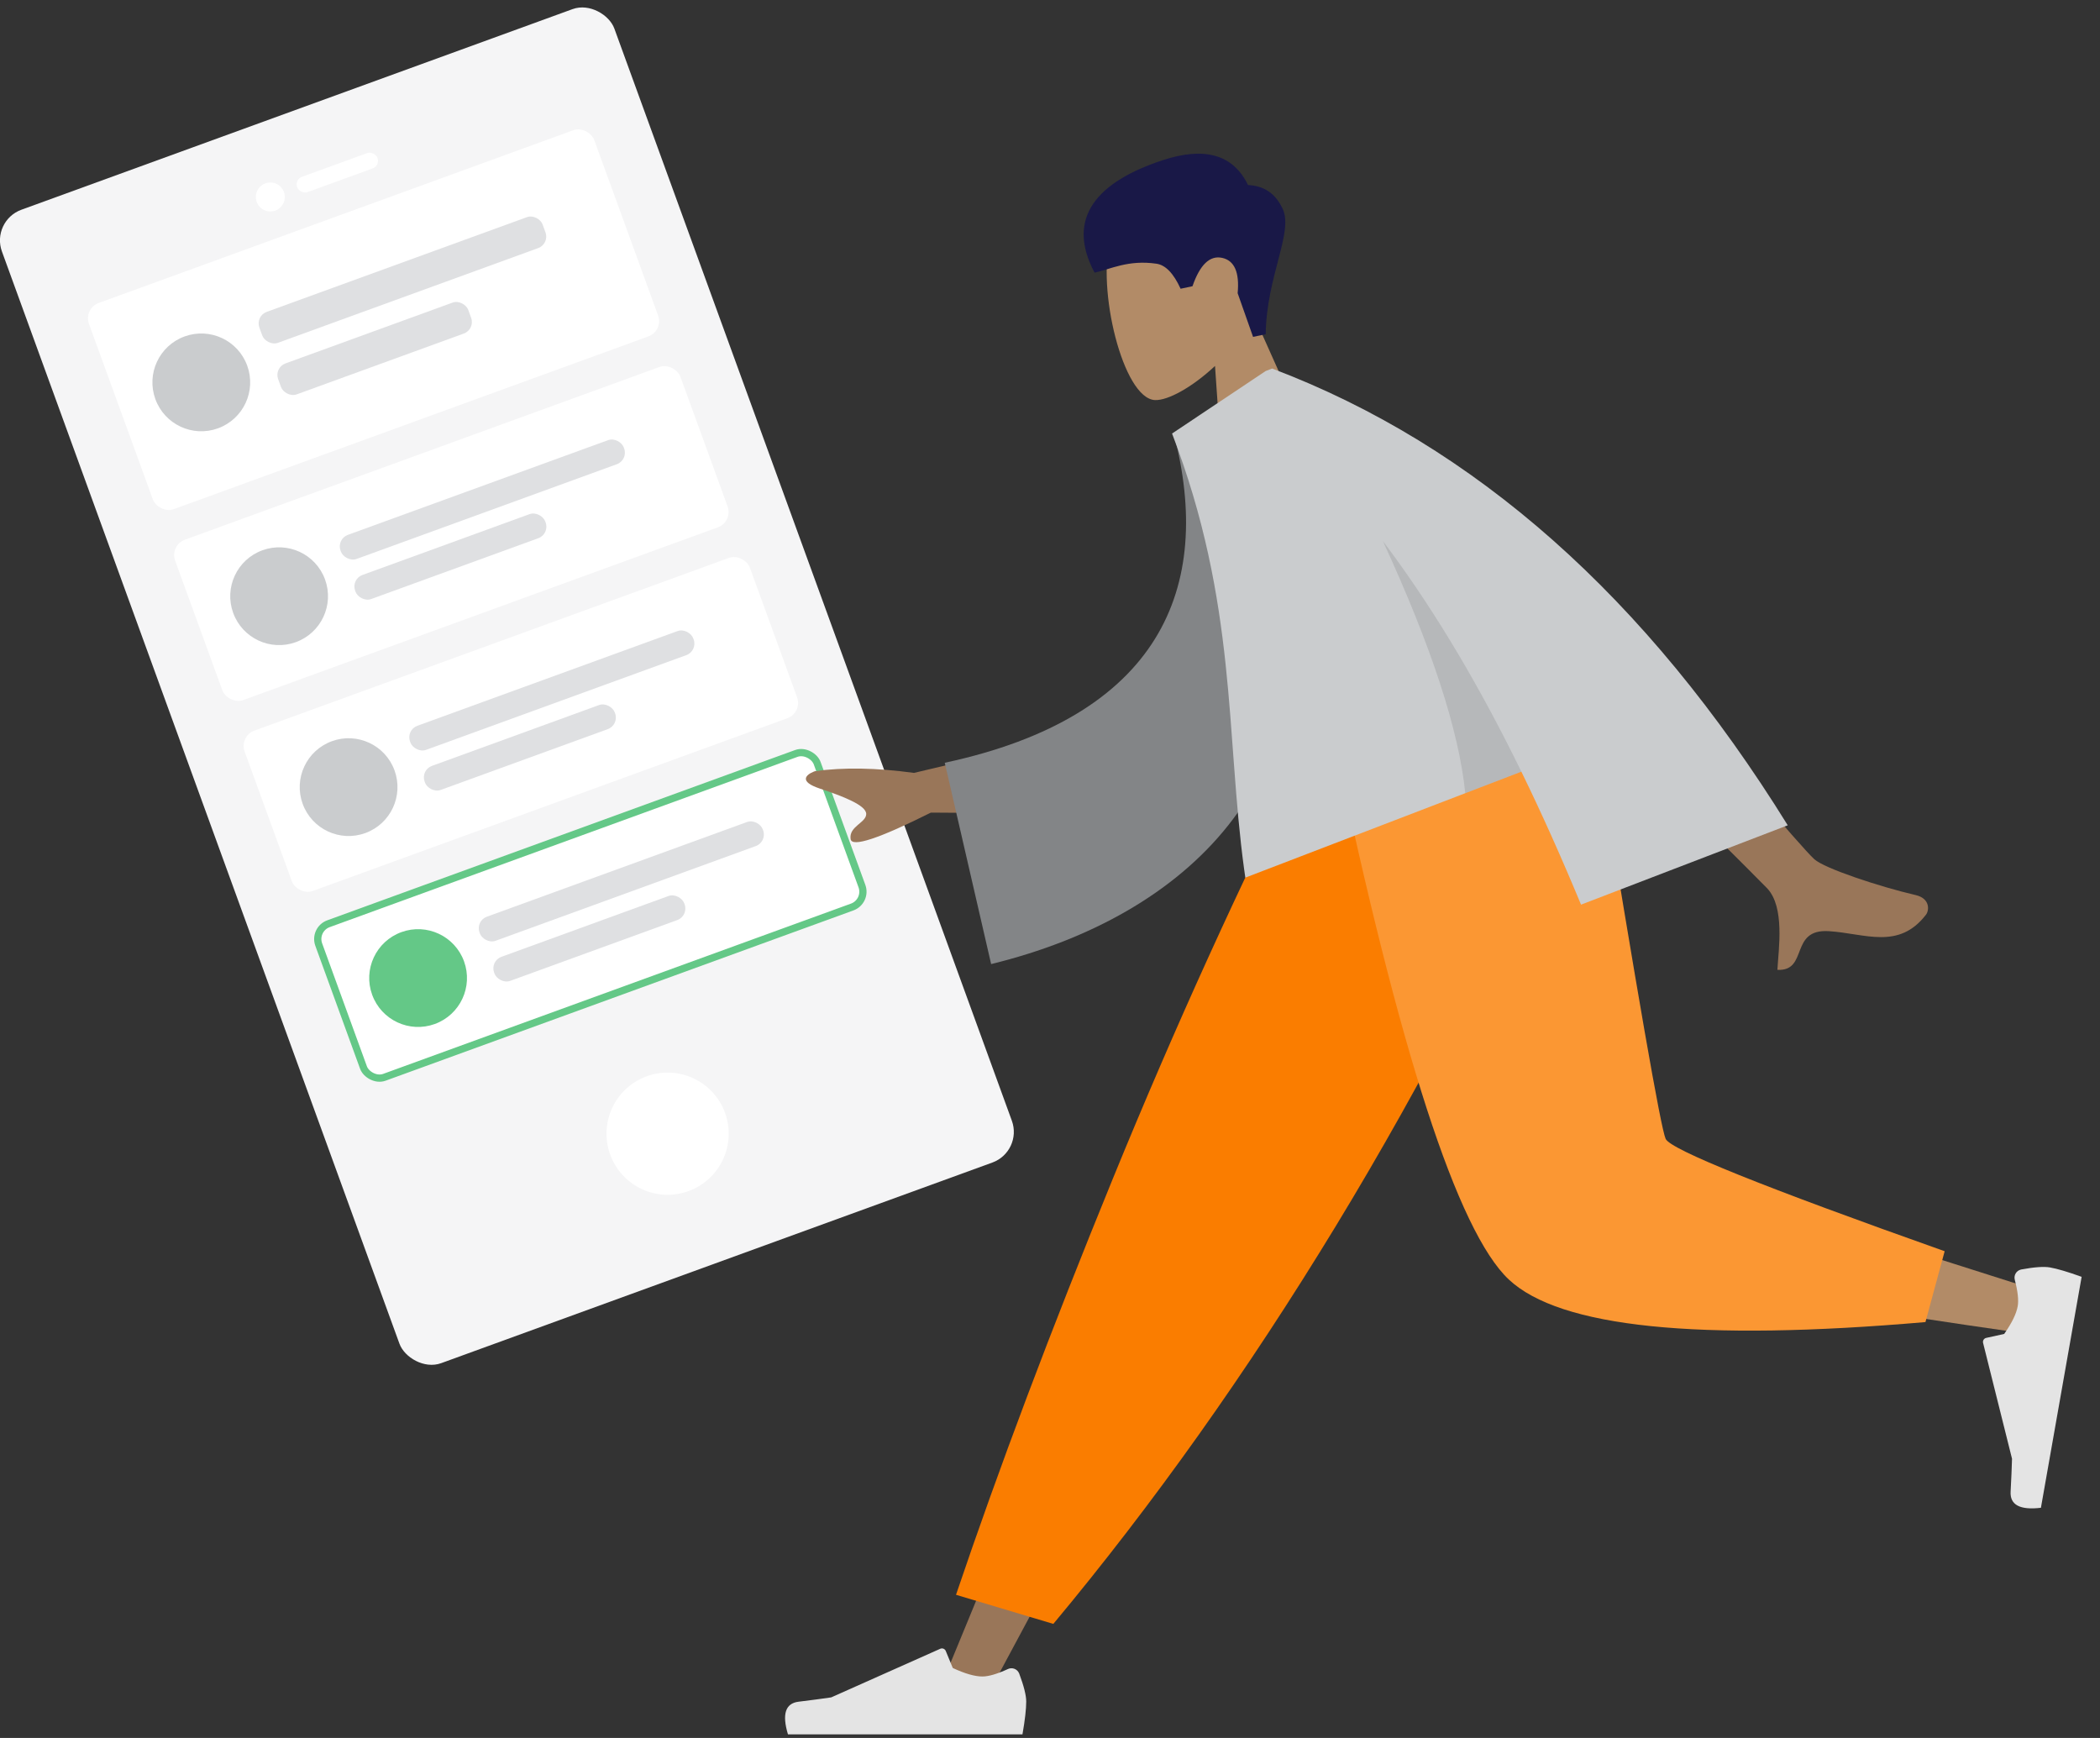
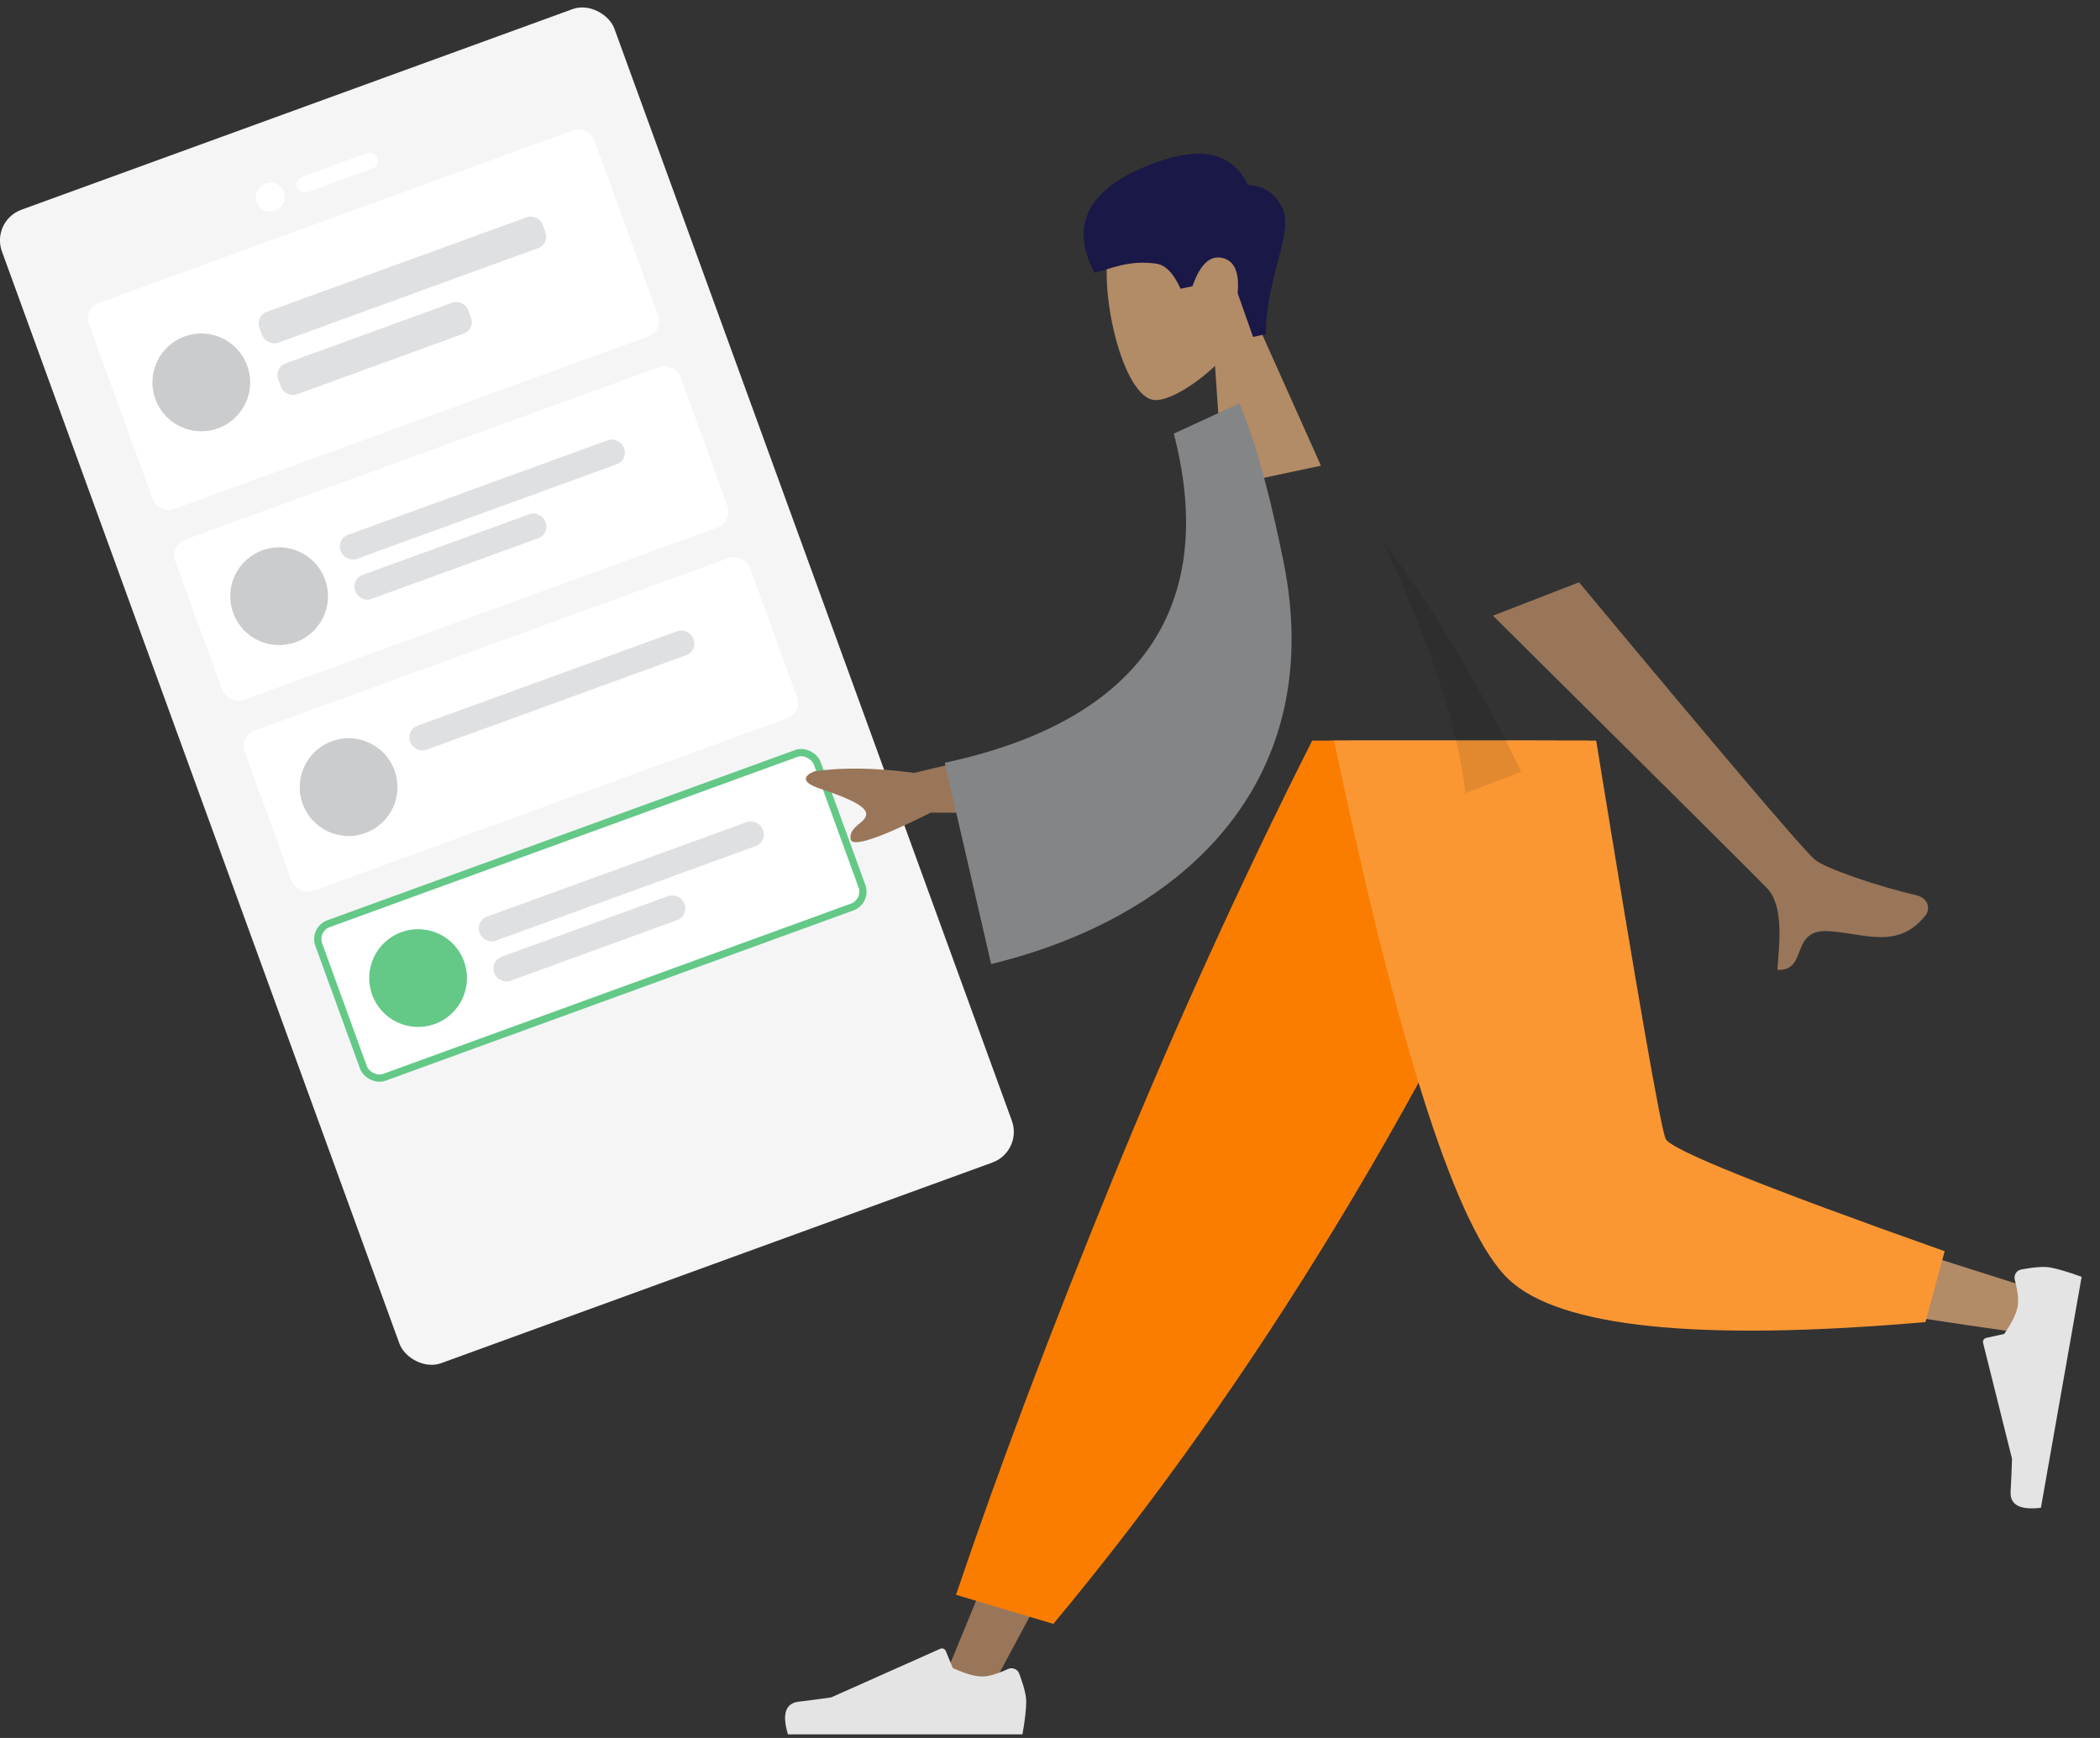
<svg xmlns="http://www.w3.org/2000/svg" width="145px" height="120px" viewBox="0 0 145 120" version="1.1">
  <rect x="0" y="0" width="145" height="120" fill="#333333" stroke="none" />
  <title>Large/Apply@1.5x</title>
  <desc>Created with Sketch.</desc>
  <g id="Style-Sheet" stroke="none" stroke-width="1" fill="none" fill-rule="evenodd">
    <g id="Styles:-Icons-&amp;-Illustrations" transform="translate(-387, -494)">
      <g id="Large/Apply" transform="translate(386, 493)">
        <g id="Mobile3" transform="translate(36.043, 48.492) rotate(-20) translate(-36.043, -48.492) translate(13.543, 5.992)">
          <rect id="Container" fill="#F5F5F6" x="0" y="0" width="45" height="84.75" rx="2.25" />
-           <circle id="Touch" fill="#FFFFFF" cx="22.358" cy="75.209" r="4.219" />
          <g id="Camera" transform="translate(18.14, 4.489)" fill="#FFFFFF">
            <circle id="Lens" cx="0.562" cy="0.562" r="1" />
            <rect id="Sensor" x="2.531" y="0" width="5.906" height="1.125" rx="0.562" />
          </g>
          <g id="Rows" transform="translate(3.938, 7.875)">
            <g id="Row">
              <rect id="Background" fill="#FFFFFF" x="0" y="0" width="37.125" height="15.151" rx="1.125" />
              <g id="Text" transform="translate(10.969, 4.545)" fill="#DFE0E2">
                <rect id="Name" x="0" y="0" width="20.812" height="2.273" rx="0.844" />
                <rect id="Name" x="0" y="3.788" width="13.97" height="2.273" rx="0.844" />
              </g>
              <circle id="Avatar" fill="#CACCCE" cx="5.906" cy="7.575" r="3.375" />
            </g>
            <g id="Row" transform="translate(0, 17.395)">
              <rect id="Background" fill="#FFFFFF" x="0" y="0" width="37.125" height="11.784" rx="1.125" />
              <g id="Text" transform="translate(10.969, 3.535)" fill="#DFE0E2">
                <rect id="Name" x="0" y="0" width="20.812" height="1.768" rx="0.844" />
                <rect id="Name" x="0" y="2.946" width="13.97" height="1.768" rx="0.844" />
              </g>
              <circle id="Avatar" fill="#CACCCE" cx="5.906" cy="5.892" r="3.375" />
            </g>
            <g id="Row" transform="translate(0, 31.423)">
              <rect id="Background" fill="#FFFFFF" x="0" y="0" width="37.125" height="11.784" rx="1.125" />
              <g id="Text" transform="translate(10.969, 3.535)" fill="#DFE0E2">
                <rect id="Name" x="0" y="0" width="20.812" height="1.768" rx="0.844" />
-                 <rect id="Name" x="0" y="2.946" width="13.97" height="1.768" rx="0.844" />
              </g>
              <circle id="Avatar" fill="#CACCCE" cx="5.906" cy="5.892" r="3.375" />
            </g>
            <g id="Row" transform="translate(0, 45.452)">
              <rect id="Background" stroke="#64C887" stroke-width="0.5" fill="#FFFFFF" x="0.25" y="0.25" width="36.625" height="11.284" rx="1.125" />
              <g id="Text" transform="translate(10.969, 3.535)" fill="#DFE0E2">
                <rect id="Name" x="0" y="0" width="20.812" height="1.768" rx="0.844" />
                <rect id="Name" x="0" y="2.946" width="13.97" height="1.768" rx="0.844" />
              </g>
              <circle id="Avatar" fill="#64C887" cx="5.906" cy="5.892" r="3.375" />
            </g>
          </g>
        </g>
        <g id="Humaaan" transform="translate(51.75, 0)">
          <g id="Head/Front/Short-2" transform="translate(33.308, 19.411) scale(-1, 1) rotate(12) translate(-33.308, -19.411) translate(13.669, 4.483)">
            <g id="Head" stroke-width="1" transform="translate(15.502, 8.9)" fill="#B28B67">
              <path d="M10.95,2.622 C12.614,5.723 12.416,13.588 10.266,14.143 C9.409,14.364 7.582,13.822 5.723,12.701 L6.89,20.957 L0,20.957 L2.372,9.901 C1.049,8.348 0.154,6.446 0.303,4.314 C0.734,-1.83 9.287,-0.479 10.95,2.622 Z" />
            </g>
            <path d="M17.345,20.184 C16.48,16.337 14.017,13.714 14.393,11.995 C14.644,10.848 15.312,10.136 16.398,9.856 C16.96,7.583 18.772,6.617 21.834,6.956 C26.427,7.465 29.23,9.373 28.02,13.57 C26.907,13.57 25.564,13.167 23.706,13.857 C23.116,14.076 22.695,14.754 22.441,15.892 L21.602,15.892 C20.787,14.542 19.984,14.045 19.192,14.403 C18.4,14.761 18.22,15.631 18.652,17.012 L18.238,20.184 L17.345,20.184 Z" id="Hair" fill="#191847" />
          </g>
          <g id="Bottom/Standing/Jogging" transform="translate(49.677, 86.444) scale(-1, 1) translate(-49.677, -86.444) translate(6.354, 52.138)">
            <polygon id="Leg" fill="#997659" points="37.755 0 59.335 35.663 75.513 65.813 78.998 65.813 51.89 1.46135282e-13" />
            <g id="Accessories/Shoe/Flat-Sneaker" transform="translate(72.605, 57.129)" fill="#E4E4E4">
              <path d="M0.769,7.292 C0.448,8.15 0.287,8.791 0.287,9.217 C0.287,9.735 0.373,10.49 0.546,11.483 C1.146,11.483 6.544,11.483 16.738,11.483 C17.158,10.092 16.916,9.341 16.009,9.23 C15.102,9.119 14.349,9.019 13.75,8.93 L6.224,5.575 C6.079,5.51 5.909,5.575 5.845,5.72 C5.844,5.723 5.843,5.725 5.842,5.728 L5.358,6.901 L5.358,6.901 C4.519,7.293 3.837,7.488 3.312,7.488 C2.886,7.488 2.297,7.316 1.546,6.972 L1.546,6.972 C1.257,6.84 0.917,6.966 0.785,7.255 C0.779,7.267 0.774,7.28 0.769,7.292 Z" id="shoe" />
            </g>
            <path d="M71.02,60.986 L77.74,58.976 C74.796,50.275 71.187,40.7 66.914,30.251 C62.641,19.802 58.052,9.718 53.147,2.84217094e-14 L34.166,2.84217094e-14 C39.62,12.293 45.401,23.463 51.511,33.51 C57.62,43.556 64.123,52.715 71.02,60.986 Z" id="Pant" fill="#FA7D00" />
            <path d="M36.336,2.84217094e-14 C34.3,12.532 30.371,28.544 30,29.038 C29.753,29.367 20.856,32.315 3.308,37.88 L4.061,40.917 C24.986,37.933 36.013,35.617 37.139,33.971 C38.829,31.501 47.265,11.989 50.533,2.84217094e-14 L36.336,2.84217094e-14 Z" id="Leg" fill="#B28B67" />
            <path d="M9.476,35.254 L10.802,40.146 C26.453,41.503 36.043,40.522 39.572,37.205 C43.1,33.887 47.122,21.485 51.636,-1.13686838e-13 L33.537,-1.13686838e-13 C30.677,17.593 29.078,26.759 28.74,27.498 C28.402,28.237 21.981,30.822 9.476,35.254 Z" id="Pant" fill="#FB9733" />
            <g id="Accessories/Shoe/Flat-Sneaker" transform="translate(7.115, 44.211) rotate(80) translate(-7.115, -44.211) translate(-1.743, 38.469)" fill="#E4E4E4">
              <path d="M0.769,7.292 C0.448,8.15 0.287,8.791 0.287,9.217 C0.287,9.735 0.373,10.49 0.546,11.483 C1.146,11.483 6.544,11.483 16.738,11.483 C17.158,10.092 16.916,9.341 16.009,9.23 C15.102,9.119 14.349,9.019 13.75,8.93 L6.224,5.575 C6.079,5.51 5.909,5.575 5.845,5.72 C5.844,5.723 5.843,5.725 5.842,5.728 L5.358,6.901 L5.358,6.901 C4.519,7.293 3.837,7.488 3.312,7.488 C2.886,7.488 2.297,7.316 1.546,6.972 L1.546,6.972 C1.257,6.84 0.917,6.966 0.785,7.255 C0.779,7.267 0.774,7.28 0.769,7.292 Z" id="shoe" />
            </g>
          </g>
          <g id="Body/Long-Sleeve" transform="translate(44.191, 52.471) scale(-1, 1) rotate(21) translate(-44.191, -52.471) translate(7.222, 25.629)">
            <path d="M19.78,21.373 L26.153,21.397 C19.165,36.909 15.522,45.031 15.222,45.762 C14.549,47.409 15.974,49.916 16.583,51.263 C14.599,52.139 14.81,48.895 12.306,50.044 C10.021,51.093 8.283,52.993 5.642,51.386 C5.318,51.188 4.962,50.444 5.822,49.863 C7.963,48.415 11.048,45.88 11.465,45.045 C12.034,43.908 14.805,36.017 19.78,21.373 L19.78,21.373 Z M73.828,15.88 C72.541,16.939 71.234,18.11 71.464,18.675 C71.693,19.24 72.891,19.03 73.089,19.899 C73.221,20.478 71.278,20.573 67.259,20.181 L57.936,23.828 L55.875,18.75 L67.365,17.203 C69.663,15.942 71.778,15.088 73.708,14.642 L73.824,14.642 C74.36,14.657 75.027,14.894 73.828,15.88 Z" id="Skin" fill="#997659" />
            <path d="M35.951,2.793 L40.95,2.685 C43.13,13.503 50.401,19.821 65.125,16.178 L68.34,30.074 C54.542,33.074 41.823,28.634 38.01,13.932 C37.023,10.127 36.159,6.152 35.951,2.793 Z" id="Clothes-Back" fill="#838587" transform="translate(52.145, 16.822) rotate(5) translate(-52.145, -16.822)" />
-             <path d="M34.77,0 L34.773,0.005 L42.333,1.713 C42.333,14.277 46.308,22.387 48.467,31.577 L48.599,32.153 L28.183,32.153 C27.895,35.412 27.719,38.761 27.627,42.201 L27.627,42.201 L12.339,42.201 C15.804,24.018 23.115,9.951 34.274,0 L34.274,0 L34.77,0 Z" id="Clothes" fill="#CACCCE" />
            <path d="M31.404,13.857 C30.878,21.848 31.187,27.947 32.332,32.153 L32.332,32.153 L28.183,32.152 C28.732,25.928 29.687,20.035 31.23,14.473 Z" id="Shade" fill-opacity="0.1" fill="#000000" />
          </g>
        </g>
      </g>
    </g>
  </g>
</svg>